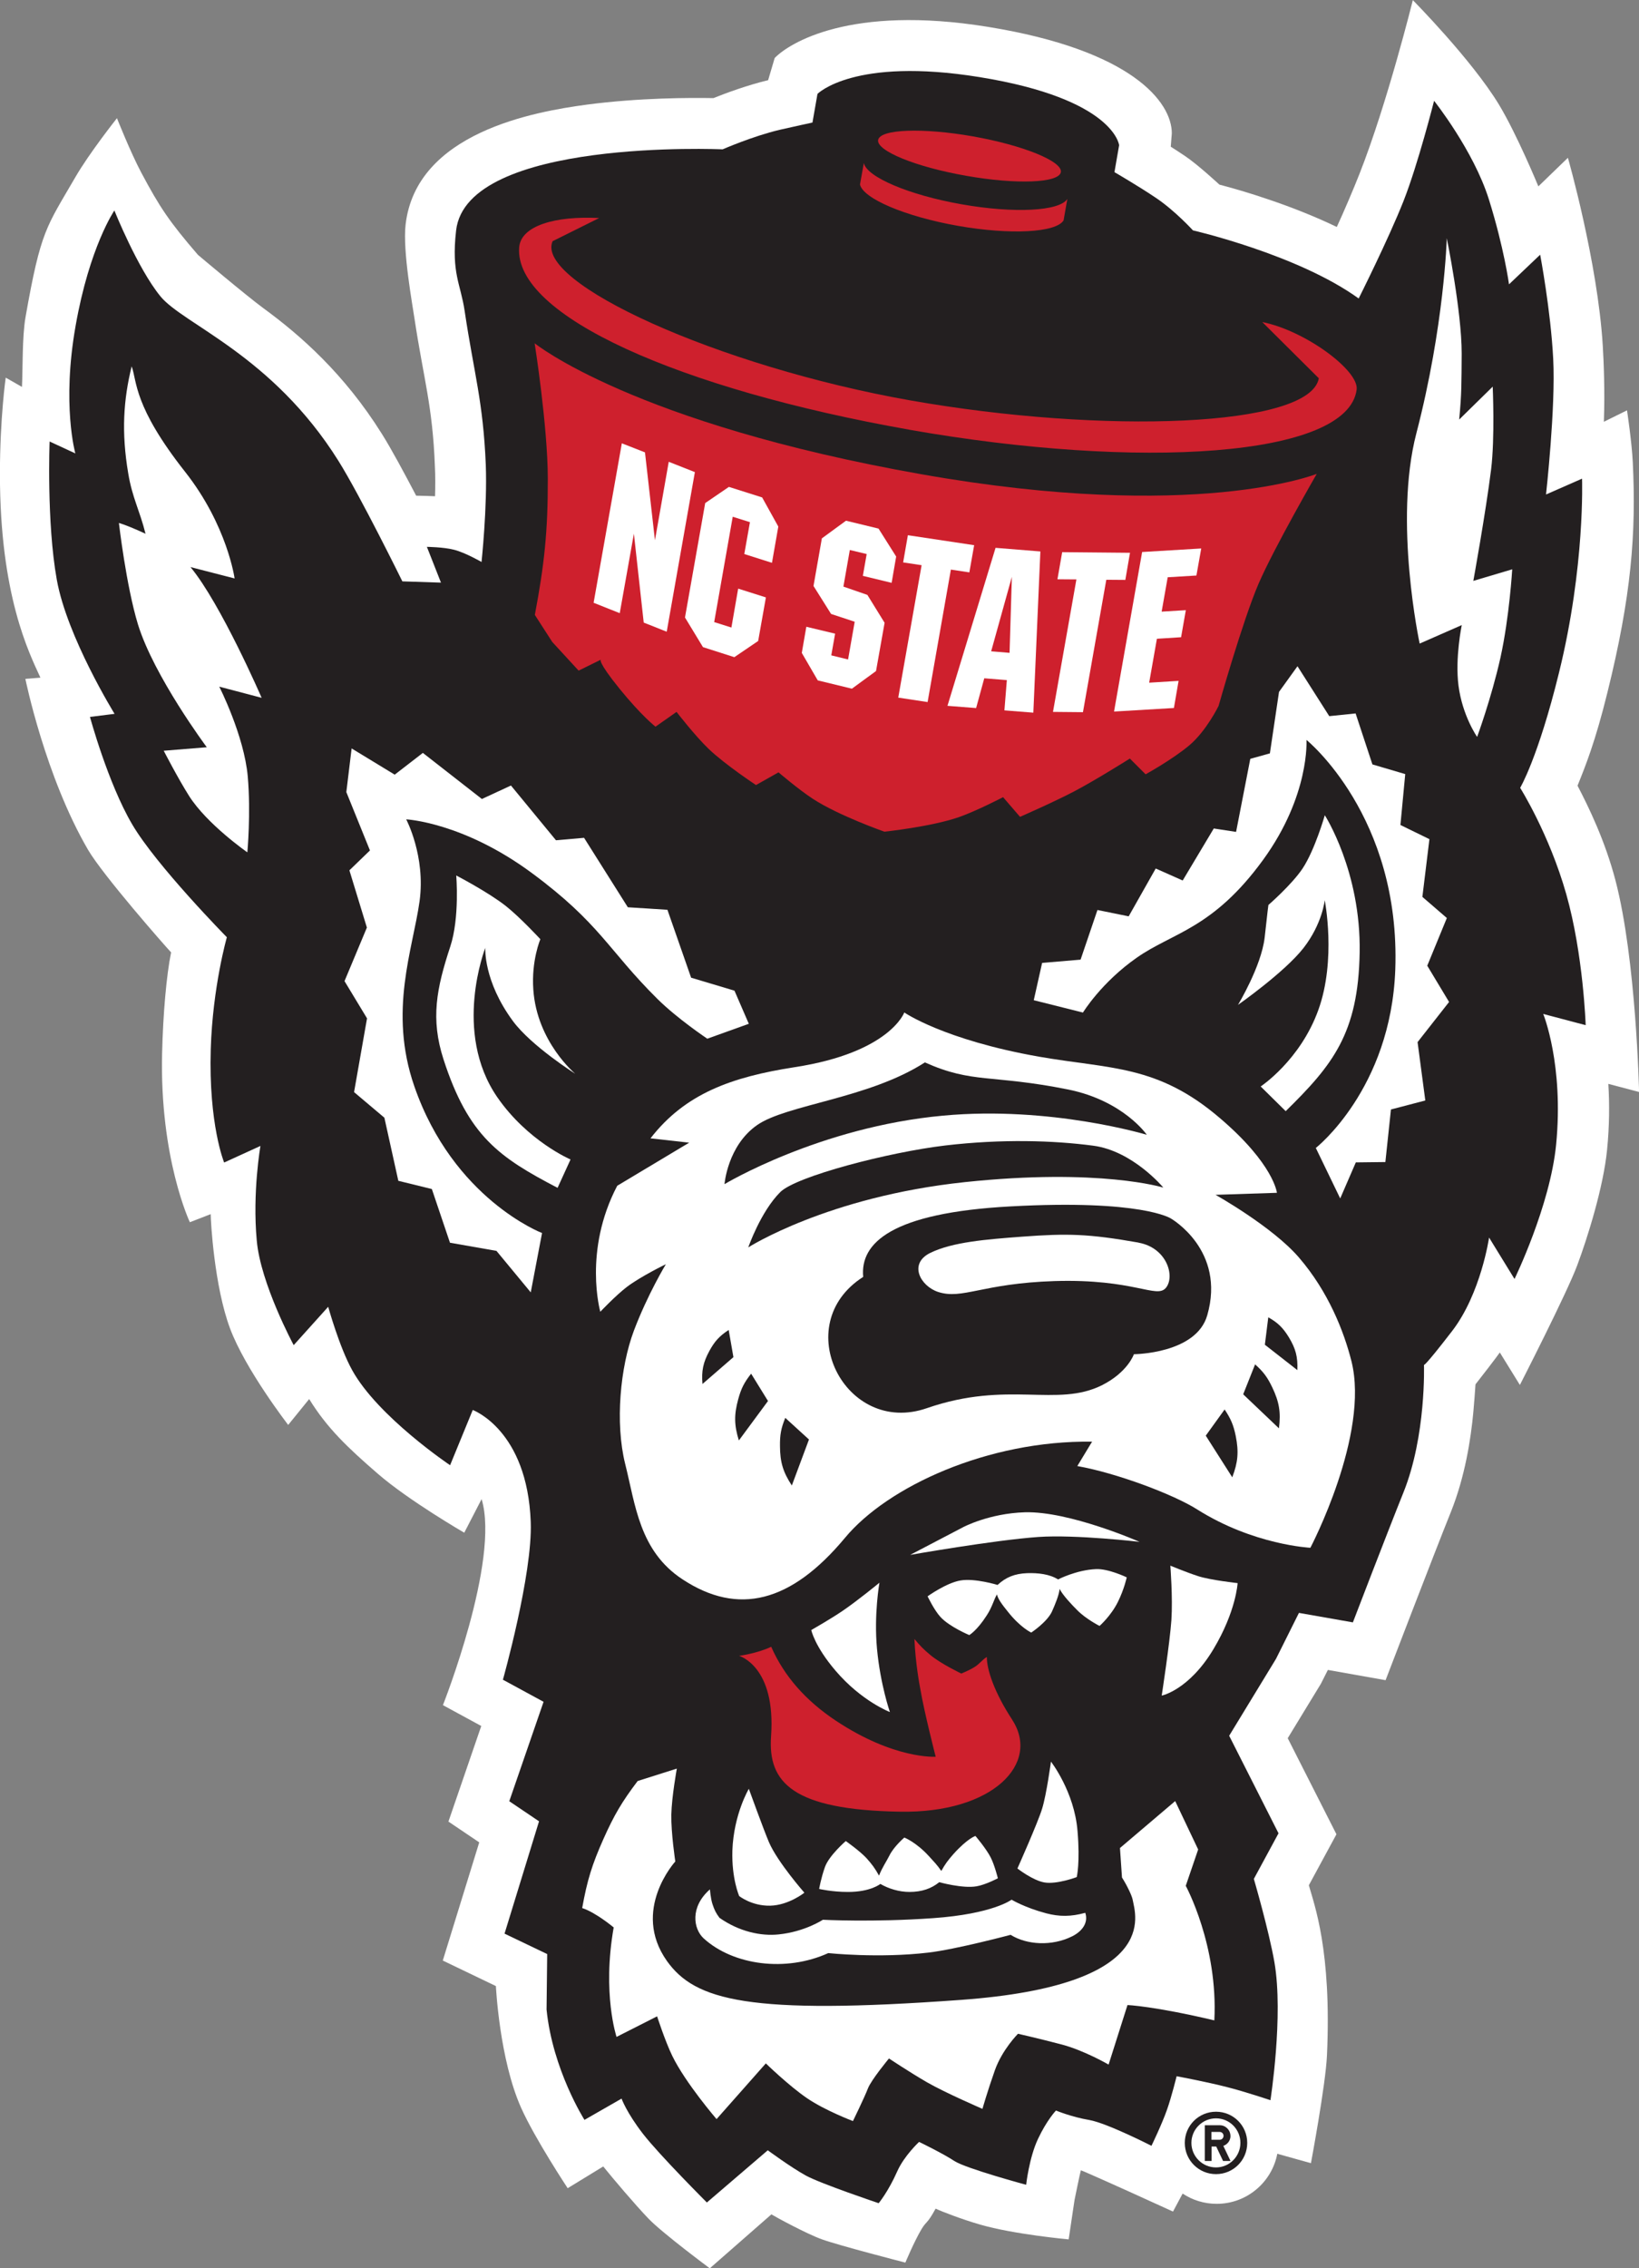
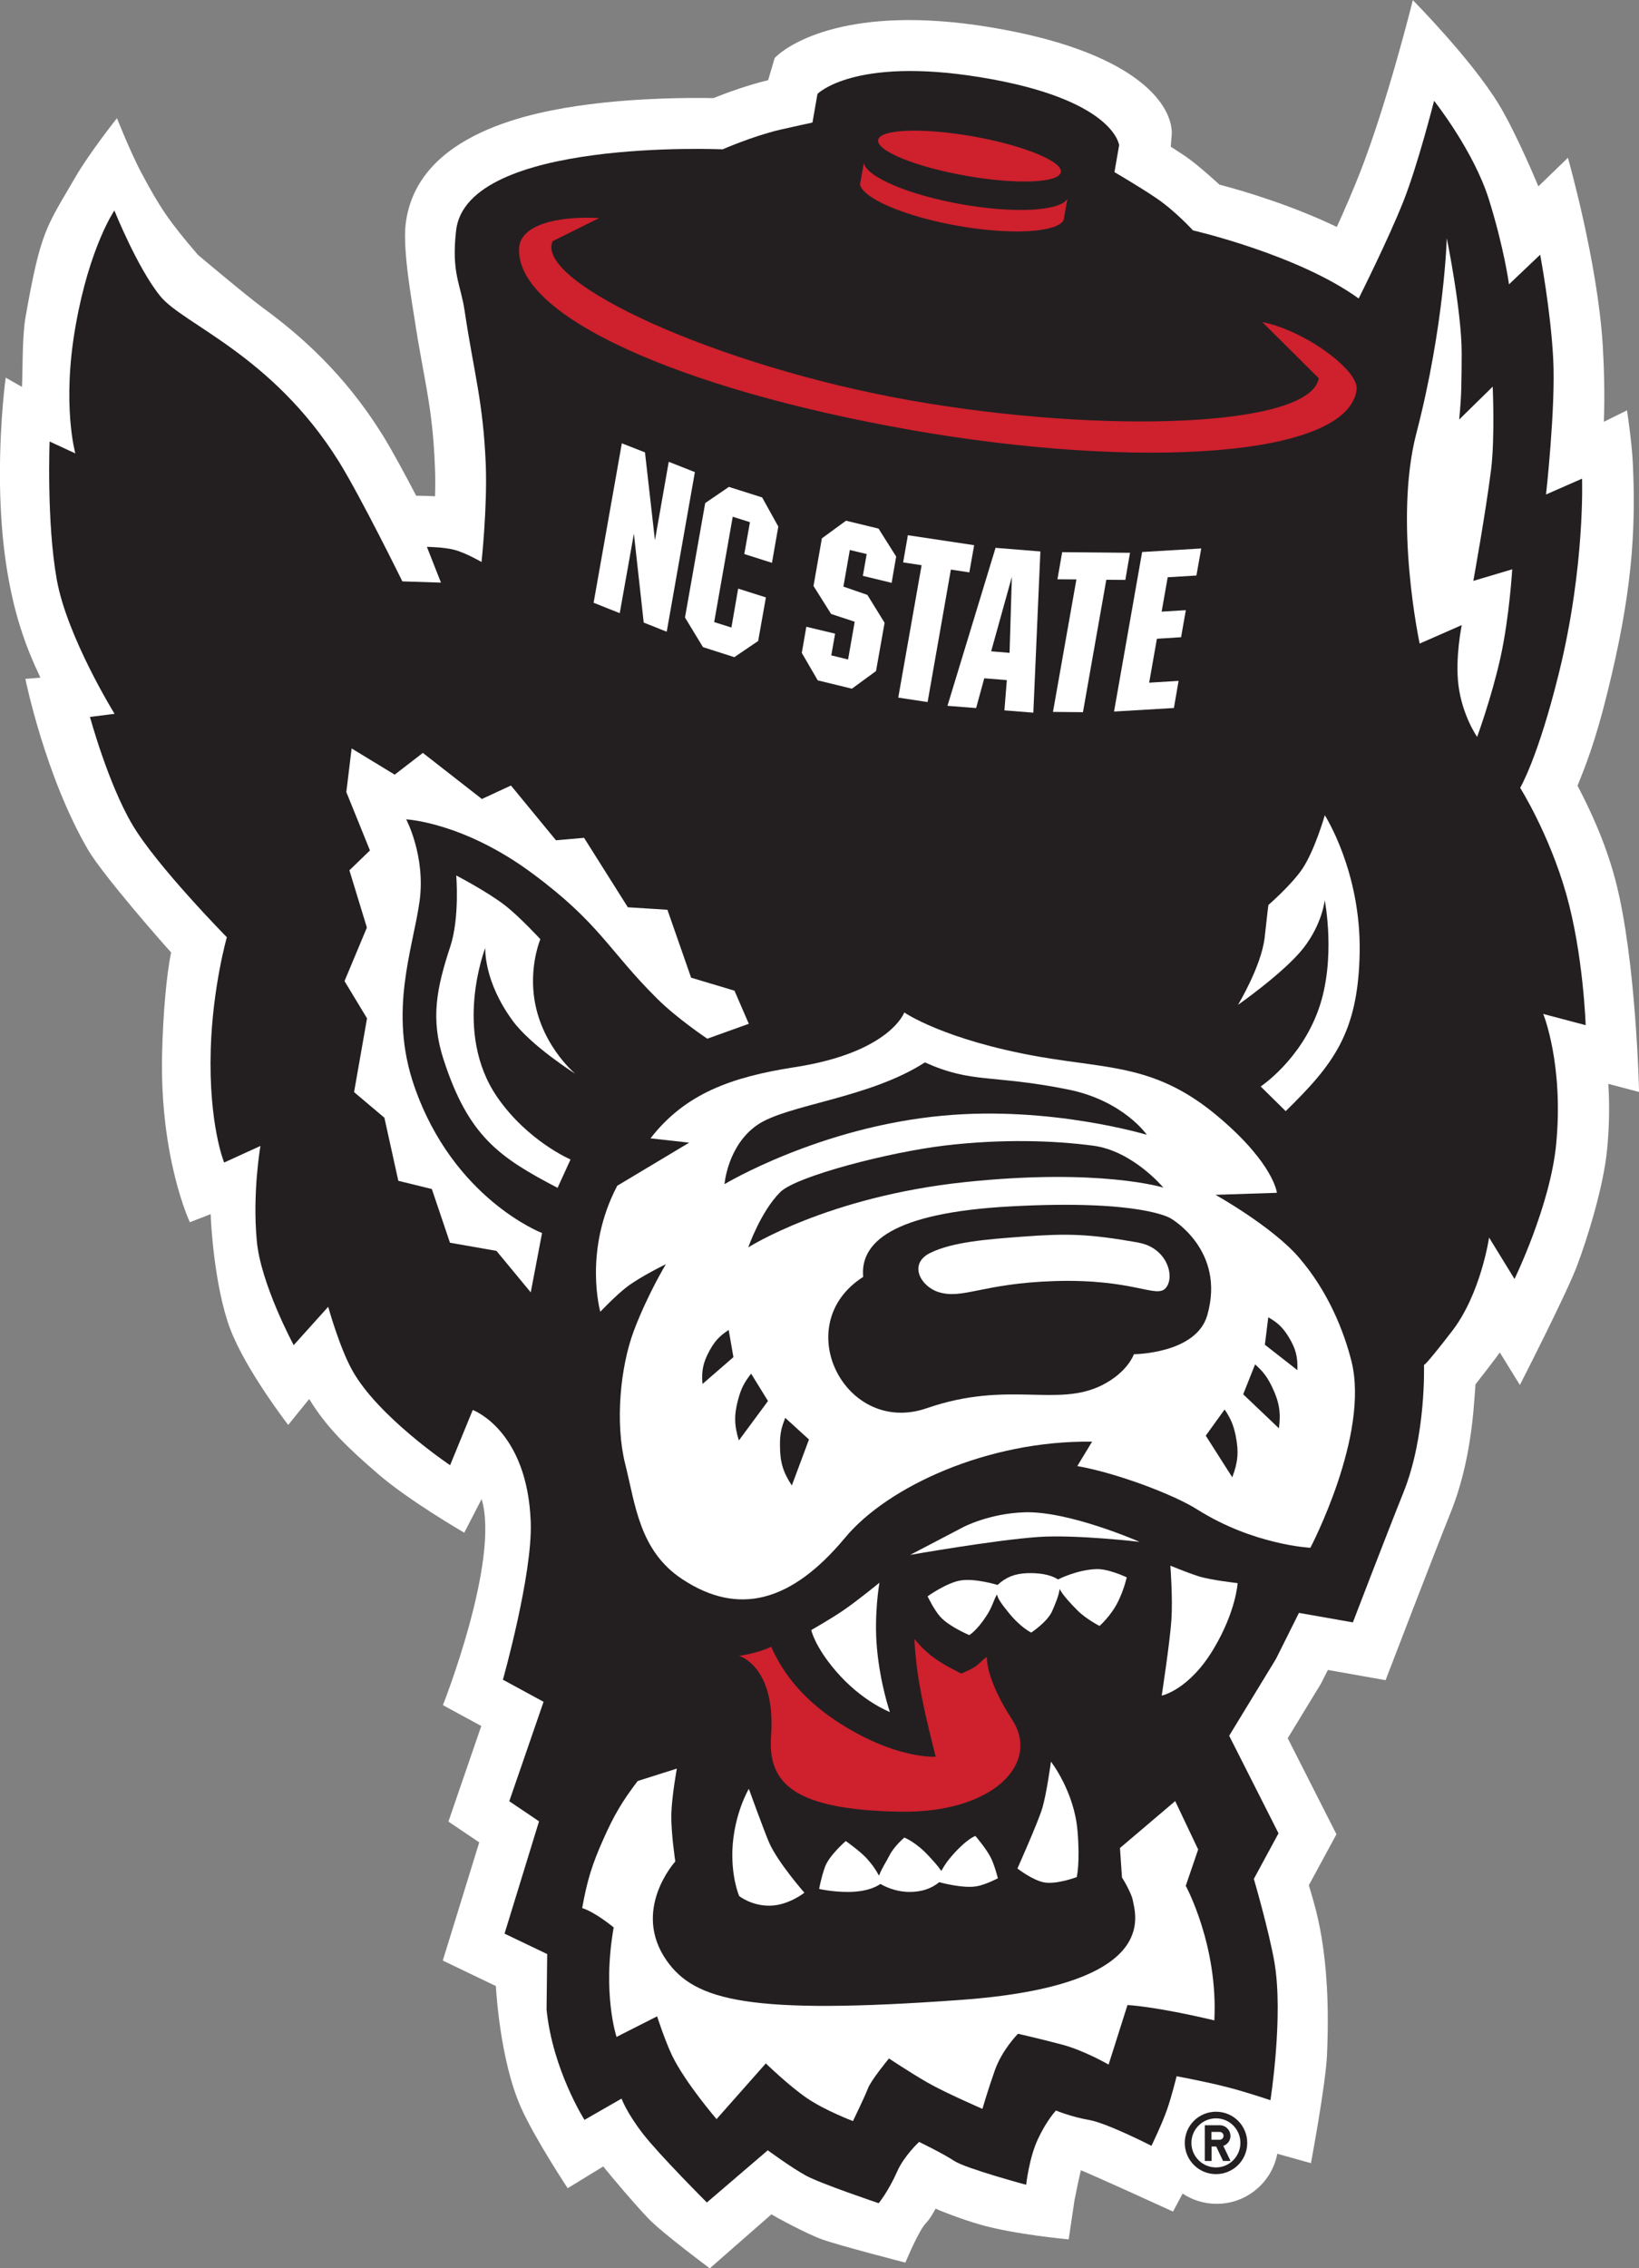
<svg xmlns="http://www.w3.org/2000/svg" id="Layer_1" data-name="Layer 1" version="1.1" viewBox="0 0 235.16 325.32">
  <rect x="0" y="0" width="235.16" height="325.32" fill="#808080" stroke="none" />
  <defs>
    <style>
      .cls-1, .cls-2 {
        fill: #ce202d;
      }

      .cls-1, .cls-2, .cls-3, .cls-4, .cls-5, .cls-6 {
        stroke-width: 0px;
      }

      .cls-2, .cls-4, .cls-5 {
        fill-rule: evenodd;
      }

      .cls-3, .cls-4 {
        fill: #231f20;
      }

      .cls-5, .cls-6 {
        fill: #fff;
      }
    </style>
  </defs>
  <path class="cls-6" d="M183.27,308.86c-.77,4.1-4.37,7.21-8.7,7.21-1.8,0-3.49-.54-4.89-1.47-.8,1.51-1.38,2.58-1.38,2.58l-6.42-2.92s-6.48-2.92-6.8-3c-.12.39-.91,4.25-.91,4.27l-.84,5.64s-7.9-.72-12.73-2.13c-2.53-.73-5.45-1.85-6.36-2.28-1.24,2.27-1.29,1.73-2.01,2.92-1.07,1.79-2.33,4.82-2.33,4.82,0,0-9.56-2.46-11.95-3.33-2.16-.76-6.77-3.27-7.27-3.59l-8.84,7.74s-6.77-5.02-8.8-7.13c-1.98-2.07-5.08-5.73-6.49-7.48l-5.1,3.12s-4.71-7.11-6.69-11.55c-3.11-6.97-3.61-17.44-3.61-17.44l-7.62-3.66,5.23-16.95-4.42-2.98,4.71-13.71-5.5-2.99s8.21-20.75,5.55-29.55l-2.49,4.82s-7.96-4.61-12.37-8.43c-4.31-3.73-7.3-6.55-9.88-10.74l-3.01,3.71s-6.14-7.93-8.35-13.85c-2.26-6.07-2.77-15.39-2.77-16.38l-2.99,1.16s-4.35-9.18-3.98-24.26c.13-5.52.62-11.2,1.29-14.44-.87-.92-9.74-11.01-11.91-14.7-6.17-10.57-9-24.53-9-24.53l2.16-.17c-1.63-3.56-5.81-11.79-5.81-29.23,0-7.99.83-13.8.83-13.8l2.33,1.33c.13-2.33.01-7.22.52-10.05,2.19-12.45,2.98-12.85,7.13-20.01,2.03-3.51,5.98-8.48,5.98-8.48,0,0,1.93,4.87,3.49,7.81,2.63,4.93,3.98,6.98,8.13,11.79.01.01,6.9,5.82,9.36,7.63,5.29,3.86,11.62,9.4,17.02,18.03,1.35,2.14,3.2,5.58,4.93,8.88,1.04.02,2.04.05,2.71.08.04-1.42.05-2.88-.02-4.24-.33-8.77-1.62-12.55-2.93-21.24-.26-1.81-1.71-9.67-1.28-13.44,1.5-13.28,18.56-16.24,25.98-17.24,7.56-1,14.99-1,18.19-.94,1.82-.73,4.95-1.88,7.85-2.57l.94-3.18c2.06-2.12,10.79-7.67,30.58-4.47,20.66,3.34,26.4,10.78,26.4,15.27l-.15,1.92c.67.43,1.38.89,2.02,1.32,1.86,1.24,4.96,4.12,4.96,4.12,1.68.44,4.27,1.17,7.21,2.18,2.91.99,6.3,2.29,9.63,3.89,1-2.15,2.5-5.68,3.25-7.6,4-10.14,7.66-24.93,7.66-24.93,0,0,8.42,8.5,12.35,14.97,2.62,4.34,5.66,11.74,5.66,11.74l4.24-4.1s4.26,14.9,5,26.92c.14,2.35.32,6.47.16,10.94l3.32-1.64s.69,4.55.83,7.47c.49,10.14-.19,19.11-3.66,33.07-1.72,6.98-3.12,10.44-4.27,13.29,1.59,3.05,3.94,7.86,5.44,13.57,2.98,11.36,3.39,30.36,3.39,30.36l-4.41-1.16c.17,2.78.17,5.95-.18,9.45-.52,5.33-2.81,12.64-4.28,16.56-1.47,3.97-8.23,17.17-8.23,17.17l-2.88-4.66c-.31.47-2.88,3.81-3.49,4.57-.07,1.11-.18,2.49-.31,4-.36,3.88-1.2,9.26-3.22,14.3-2.27,5.62-9.37,24.13-9.37,24.13l-8.28-1.47-1,1.98-4.76,7.81,6.99,13.78-3.96,7.31c.75,2.72,3.29,9.28,2.6,24.4-.19,4.23-2.3,15.46-2.3,15.46l-4.8-1.34Z" />
  <path class="cls-3" d="M72.17,240.91l5.82,3.16-4.92,14.26,4.27,2.88-4.95,16.11,6.12,2.93-.09,7.96c.87,8.64,5.44,15.82,5.44,15.82l5.32-3.05s.7,1.98,3.08,5.06c2.39,3.07,9.16,9.84,9.16,9.84l8.74-7.49s3.29,2.43,5.47,3.63c2.17,1.18,10.44,3.96,10.44,3.96,0,0,1.36-1.62,2.67-4.58,1-2.24,3.13-4.21,3.13-4.21,0,0,3.42,1.65,5.08,2.75,1.68,1.08,10.28,3.4,10.28,3.4,0,0,.43-3.91,1.71-6.6,1.27-2.7,2.57-4.05,2.57-4.05,0,0,2.23.93,4.79,1.36,2.57.46,8.91,3.7,8.91,3.7,0,0,1.5-3.09,2.23-5.18.65-1.83,1.38-4.8,1.38-4.8,0,0,4.37.82,7.16,1.54,2.76.7,6.3,1.9,6.3,1.9,0,0,1.9-12.11.57-19.8-.81-4.62-2.95-11.94-2.95-11.94l3.54-6.54-7.08-13.99,6.72-11.03,3.29-6.59,7.74,1.36s4.97-12.96,7.25-18.62c3.29-8.17,2.95-18.32,2.95-18.32,0,0-.09.51,4.05-4.86,4.13-5.38,5.29-13.39,5.29-13.39l3.65,5.94s5.11-10.49,5.97-19.27c1.12-11.49-1.85-18.74-1.85-18.74l6.09,1.61s-.33-10.15-2.79-18.81c-2.46-8.65-6.61-15.23-6.61-15.23,0,0,2.57-4.29,5.58-16.54,3.76-15.26,3.3-27.8,3.3-27.8l-5.17,2.27s1.4-12.5,1.03-19.47c-.36-6.96-1.87-14.92-1.87-14.92l-4.47,4.25s-.69-5.16-2.89-12.19c-2.21-7.03-7.86-14.13-7.86-14.13,0,0-2.3,9.08-4.38,14.36-2.17,5.49-6.44,13.99-6.44,13.99-8.73-6.31-23.78-9.77-23.78-9.77,0,0-2.55-2.8-5.28-4.64-2.5-1.69-5.98-3.71-5.98-3.71l.67-3.86s-.67-6.64-20.03-9.77c-18.06-2.92-23.25,2.41-23.25,2.41l-.72,4.11s-2.68.57-4.71,1.04c-3.85.91-8.18,2.8-8.18,2.8,0,0-36.74-1.64-38.24,11.65-.7,6.15.66,7.65,1.23,11.55,1.35,9.01,2.65,12.93,3.03,22.03.23,6.14-.61,13.95-.61,13.95,0,0-2.3-1.33-3.93-1.75-1.48-.39-3.91-.42-3.91-.42l2.02,5.13-5.54-.18s-6.03-12.26-9.17-17.28c-9.52-15.2-22.28-19.58-25.55-23.61-3.28-4.02-6.6-12.3-6.6-12.3,0,0-3.57,5.21-5.56,16.53-2.01,11.33-.04,18.31-.04,18.31l-3.69-1.71s-.45,11.6,1.03,19.82c1.47,8.22,8.29,19.24,8.29,19.24l-3.53.44s2.57,9.48,6.05,15.4c3.46,5.91,13.59,16.2,13.59,16.2,0,0-2.04,7.11-2.31,16.05-.32,10.83,1.92,16.26,1.92,16.26l5.21-2.38s-1.17,6.65-.53,13.56c.54,6.19,5.3,15.01,5.3,15.01l4.95-5.5s1.6,5.78,3.44,9.09c3.7,6.69,14.05,13.63,14.05,13.63l3.25-7.92s7.83,2.85,8.32,16.06c.28,7.48-4,22.65-4,22.65Z" />
  <path class="cls-1" d="M125.99,20.08c.28-1.57,6.37-1.79,13.61-.52,7.23,1.28,12.88,3.59,12.61,5.13-.28,1.56-6.37,1.8-13.6.52-7.24-1.27-12.88-3.58-12.62-5.14Z" />
  <path class="cls-1" d="M130.43,61.62c-32.91-5.82-56.7-16.35-55.94-26.15.25-3.1,5.17-4.53,11.48-4.2l-6.68,3.32c-2.64,5.9,23.67,17.96,51.35,22.84,27.67,4.87,57.34,3.86,58.58-3.18l-8.11-8.06c6.15,1.22,13.89,6.95,13.54,9.68-1.25,9.75-31.29,11.55-64.2,5.76Z" />
-   <path class="cls-5" d="M148.32,143.46l1.2-5.36,5.52-.47,2.42-7.12,4.48.91,3.88-6.86,3.87,1.72,4.46-7.46,3.2.49,2.04-10.48,2.81-.78,1.31-8.82,2.65-3.68,4.56,7.16,3.78-.39,2.41,7.31,4.71,1.39-.69,7.3,4.16,2.03-1.01,8.28,3.51,3.03-2.81,6.84,3.13,5.2-4.52,5.76,1.11,8.37-4.93,1.29-.8,7.54-4.24.05-2.24,5.17-3.5-7.24s10.76-8.43,11.4-25.55c.8-22.05-12.74-32.97-12.74-32.97,0,0,.5,7.94-6.21,17.18-7.2,9.91-12.96,10.43-18.11,14.03-5.14,3.59-7.75,7.89-7.75,7.89l-7.1-1.78Z" />
  <path class="cls-5" d="M184.46,159.37c6.73-6.61,10.43-11.14,10.62-22.76.2-11.63-5-19.69-5-19.69,0,0-1.41,4.95-3.19,7.64-1.55,2.32-4.9,5.23-4.9,5.23,0,0-.09.52-.54,4.68-.49,4.15-3.83,9.65-3.83,9.65,0,0,6.65-4.65,9.39-8.14,2.73-3.5,3.06-6.88,3.06-6.88,0,0,1.69,8.51-.91,15.73-2.6,7.24-8.28,10.99-8.28,10.99l3.6,3.55Z" />
  <path class="cls-5" d="M107.45,146.86l-2.07-4.78-6.22-1.86-3.4-9.74-5.68-.36-6.28-9.96-4.03.35-6.46-7.85-4.17,1.93-8.47-6.61-4.04,3.12-6.18-3.76-.76,6.26,3.39,8.37-2.95,2.85,2.51,8.21-3.21,7.68,3.23,5.34-1.86,10.58,4.35,3.67,2,9.05,4.81,1.18,2.6,7.7,6.67,1.17,4.92,5.95,1.62-8.51s-12.73-4.87-18.33-21.06c-3.73-10.77-.2-19.64.76-26.54.88-6.46-1.92-11.73-1.92-11.73,0,0,8.13.4,17.99,7.67,9.86,7.28,10.98,11.08,18.06,18.09,2.88,2.85,7.15,5.7,7.15,5.7l5.93-2.13Z" />
  <path class="cls-5" d="M80,170.36c-8.37-4.37-12.79-7.38-16.37-18.44-1.87-5.8-1.01-10.14.98-16.18,1.36-4.15.85-10.18.85-10.18,0,0,4.56,2.37,7.12,4.38,2.1,1.67,4.95,4.76,4.95,4.76,0,0-1.31,3.06-1.01,7.24.52,7.5,6.02,12.06,6.02,12.06,0,0-6.29-3.97-8.94-7.55-4.27-5.78-3.97-10.51-3.97-10.51,0,0-4.73,12.06,1.72,21.42,4.37,6.32,10.51,8.93,10.51,8.93l-1.86,4.07Z" />
  <path class="cls-5" d="M129.74,145.22s-2.07,5.73-15.7,7.83c-9.1,1.41-15.74,3.8-20.71,10.21l5.55.62-10.32,6.18c-4.91,9.35-2.43,18.07-2.43,18.07,0,0,2.2-2.33,3.81-3.56,2.02-1.53,5.6-3.26,5.6-3.26,0,0-2.62,4.32-4.59,9.53-1.96,5.21-2.72,13.22-1.25,19.12,1.47,5.83,2.02,12.48,8.23,16.55,7.97,5.24,15.56,3.35,23.31-5.96,6.11-7.36,20.51-13.99,35.45-13.79l-2.12,3.5c5.65,1,13.8,4.07,17.18,6.21,8.1,5.12,16.26,5.51,16.26,5.51,0,0,8.54-16.24,5.89-26.77-1.07-4.24-3.3-9.96-7.55-14.88-3.8-4.41-11.95-8.97-11.95-8.97l8.81-.29s-.43-4.11-8.19-10.72c-8.97-7.68-15.71-7.01-25.99-8.81-13.63-2.41-19.28-6.33-19.28-6.33Z" />
  <path class="cls-4" d="M132.7,152.37c6.89,3.08,9.52,1.68,20.53,3.88,7.97,1.61,11.31,6.5,11.31,6.5,0,0-13.81-4.17-29.19-2.75-17.77,1.62-31.4,9.83-31.4,9.83,0,0,.43-5.5,4.66-8.46,4.24-2.97,16.03-3.8,24.09-9Z" />
  <path class="cls-4" d="M166.91,170.32s-4.38-5.27-10.08-6.01c-5.68-.75-13.07-.98-21.18-.03-8.13.96-21.45,4.43-23.7,6.69-2.82,2.81-4.59,7.93-4.59,7.93,0,0,11.34-7.27,31.06-9.36,19.39-2.05,28.48.78,28.48.78Z" />
  <path class="cls-4" d="M167.99,174.75s7.93,4.52,5.22,13.9c-1.59,5.52-10.52,5.57-10.52,5.57,0,0-.86,2.57-4.57,4.44-6.5,3.25-13.46-.74-25.14,3.3-11.71,4.06-19.87-11.98-9.13-18.83-.46-4.85,4.03-9.19,21.14-10.11,18.86-1.03,23,1.73,23,1.73Z" />
  <path class="cls-5" d="M163.34,178.22c4.11.73,5.28,4.86,3.94,6.48-1.34,1.61-4.52-1.32-15.98-.97-10.39.33-13.2,2.69-16.7,1.56-2.53-.83-4.31-4.05-1.11-5.61,3.19-1.55,7.98-1.93,13.18-2.32,6.49-.48,9.47-.42,16.68.85Z" />
  <path class="cls-5" d="M167.93,224.55s2.23.93,3.98,1.5c1.76.57,5.66,1,5.66,1,0,0-.21,4.02-3.45,9.44-3.54,5.92-7.44,6.69-7.44,6.69,0,0,1.16-7.55,1.39-10.84.21-3.21-.15-7.78-.15-7.78Z" />
  <path class="cls-5" d="M115.42,271.46s-3.86-4.39-5.09-7.25c-.74-1.73-2.89-7.66-2.89-7.66,0,0-2.17,3.64-2.36,8.85-.12,4.05.98,6.53.98,6.53,0,0,1.79,1.44,4.45,1.38,2.65-.06,4.9-1.86,4.9-1.86Z" />
  <path class="cls-5" d="M168.6,258.32l-7.91,6.72.29,4.23c.74,1.16,1.44,2.65,1.53,3.18.41,2.2,4.09,12.28-24.61,14.37-30.55,2.22-38.18.08-42.22-5.59-5.15-7.29,1.21-14.26,1.21-14.26,0,0-.62-4.1-.57-6.73.06-2.58.79-6.59.79-6.59l-5.62,1.78c-2.27,3-3.37,4.87-4.9,8.29-1.65,3.7-2.34,5.94-3.06,9.93,1.97.64,4.52,2.78,4.52,2.78-1.67,9.5.41,15.7.41,15.7l5.82-2.95s1.14,3.54,2.18,5.68c1.89,3.88,6.35,9.06,6.35,9.06l7.07-7.99s3.3,3.21,5.91,4.99c2.61,1.78,6.59,3.28,6.59,3.28,0,0,1.66-3.41,2.14-4.66.47-1.24,3.03-4.32,3.03-4.32,0,0,2.79,1.87,5.44,3.41,2.64,1.52,7.97,3.82,7.97,3.82,0,0,.72-2.53,1.78-5.53,1.06-2.98,3.32-5.24,3.32-5.24,0,0,2.83.64,6.12,1.5,3.3.84,6.88,2.92,6.88,2.92l2.71-8.54s3.8.15,12.46,2.2c.56-10.76-4.1-19.3-4.1-19.3l1.78-5.21-3.29-6.93Z" />
  <path class="cls-4" d="M104.55,190.74l.68,3.9-4.44,3.85c-.16-1.88.09-3.08.99-4.74.76-1.39,1.43-2.13,2.77-3.01Z" />
  <path class="cls-4" d="M107.77,197.01l2.42,3.92-4.18,5.66c-.68-2.21-.7-3.7-.09-5.92.42-1.55.86-2.4,1.85-3.66Z" />
  <path class="cls-4" d="M112.67,203.35l3.4,3.1-2.46,6.6c-1.27-1.94-1.69-3.36-1.7-5.67-.02-1.59.15-2.54.76-4.03Z" />
  <path class="cls-4" d="M181.97,188.93l-.49,3.93,4.66,3.64c.08-1.9-.24-3.09-1.22-4.71-.84-1.36-1.55-2.07-2.94-2.86Z" />
  <path class="cls-4" d="M180.08,195.67l-1.71,4.3,5.13,4.88c.29-2.31.04-3.78-.96-5.88-.69-1.44-1.26-2.22-2.46-3.29Z" />
  <path class="cls-4" d="M175.71,202.14l-2.71,3.76,3.8,5.97c.83-2.17.95-3.66.5-5.92-.32-1.58-.71-2.47-1.59-3.8Z" />
-   <path class="cls-6" d="M155.72,274.33c-2.09.58-3.74.56-5.59.08-3.11-.82-4.99-1.96-4.99-1.96,0,0-2.68,2.05-11.27,2.65-8.58.61-15.81.23-15.81.23,0,0-2.56,1.71-6.33,2.1-2.55.27-5.68-.4-8.5-2.38-.52-.69-.73-1.14-1-1.95-.27-.8-.37-2.13-.37-2.13-2.87,2.51-2.4,5.66-.89,7.04,4.25,3.86,11.79,4.86,17.87,2.1,0,0,7.24.77,14.35-.07,3.96-.46,11.81-2.55,11.81-2.55,2.32,1.45,5.92,1.67,8.84.21,1.52-.76,2.33-2.03,1.87-3.37Z" />
  <path class="cls-6" d="M135.05,268.32c-.61-.88-1.07-1.34-1.78-2.12-1.86-2.03-3.52-2.66-3.52-2.66,0,0-1.51,1.29-2.14,2.58-.41.83-1.04,1.71-1.49,2.88-.58-1.04-.99-1.61-1.82-2.53-1-1.06-2.95-2.43-2.95-2.43,0,0-2.38,2.06-2.98,3.7-.59,1.66-.84,3.17-.84,3.17,0,0,1.83.43,4.11.43,3.28.01,4.67-1.15,4.67-1.15,1.18.68,2.67,1.15,4.2,1.15,1.77-.01,3.12-.48,4.25-1.4,0,0,3.35.94,5.36.59,1.29-.22,3.05-1.15,3.05-1.15,0,0-.45-1.83-1.01-2.95-.65-1.3-2.21-3.12-2.21-3.12,0,0-1.11.33-3.14,2.58-.84.96-1.18,1.42-1.75,2.43Z" />
  <path class="cls-5" d="M163.5,221.13s-9.16-1.07-14.52-.7c-6.35.45-18.39,2.57-18.39,2.57l7.59-3.97s3.71-1.98,8.85-2.14c6.39-.19,16.47,4.24,16.47,4.24Z" />
-   <path class="cls-6" d="M17.06,75.01s1.04,8.98,2.73,14.53c2.3,7.47,9.88,17.63,9.88,17.63l-6.18.5s2.04,3.96,3.63,6.47c2.58,4.08,8.37,8.1,8.37,8.1,0,0,.52-5.55.06-10.86-.52-5.89-4.09-12.9-4.09-12.9l6.08,1.6s-5.84-13.48-10.21-18.75l6.33,1.63s-1.04-7.6-7.1-15.29c-7.44-9.43-6.88-12.98-7.67-15.13-1.18,4.8-1.49,9.45-.49,15.36.57,3.47,1.65,5.32,2.48,8.65-2.84-1.31-3.84-1.55-3.84-1.55Z" />
  <path class="cls-6" d="M211.94,105.67s2.04-5.54,3.34-11.34c1.29-5.86,1.69-12.68,1.69-12.68l-5.58,1.66s1.78-9.81,2.55-15.98c.56-4.56.23-11.88.23-11.88l-4.81,4.72c.36-3.69.33-5.26.36-9.47,0-6.09-2.14-16.54-2.14-16.54,0,0-.34,12.52-4.36,27.97-3.3,12.66.47,30.17.47,30.17l6.04-2.65s-.98,4.72-.47,8.67c.56,4.34,2.67,7.36,2.67,7.36Z" />
  <path class="cls-2" d="M145.23,246.64c-2.58-3.93-3.66-7.22-3.64-9-.71.44-1.01.97-1.76,1.44-.7.45-1.9.94-1.9.94,0,0-2.87-1.36-4.42-2.64-.98-.81-1.5-1.34-2.31-2.32.14,3.4.74,6.64.83,7.1.59,3.48,2.22,9.79,2.22,9.79,0,0-5.92.41-14.34-5.18-4.28-2.85-7.38-6.33-9.26-10.59-2.02.96-4.61,1.3-4.61,1.3,0,0,5.31,1.46,4.59,11.54-.47,6.63,3.1,10.55,18.5,10.81,13.34.24,20.19-6.93,16.09-13.19Z" />
  <path class="cls-5" d="M126.18,226.99s-.81,4.55-.35,9.48c.48,5.14,1.85,9.07,1.85,9.07,0,0-4.05-1.54-7.79-5.92-3.02-3.53-3.49-5.84-3.49-5.84,0,0,2.79-1.59,4.49-2.75,2.14-1.45,5.29-4.04,5.29-4.04Z" />
  <path class="cls-5" d="M145.98,267.97s2.93-6.56,3.54-8.57c.63-2.01,1.27-6.75,1.27-6.75,0,0,3.36,4.31,3.81,9.95.39,4.55-.11,6.61-.11,6.61,0,0-2.84,1.07-4.63.77-1.68-.28-3.89-2.01-3.89-2.01Z" />
  <path class="cls-6" d="M143.04,228.65c.13.68.8,1.55,1.52,2.44,1.82,2.33,3.4,3.05,3.4,3.05,0,0,2.27-1.49,2.98-3.03.43-.97,1.02-2.37,1.09-3.23.44.89,1.78,2.31,2.54,3.06,1.24,1.26,3.19,2.25,3.19,2.25,0,0,1.65-1.44,2.65-3.48.91-1.85,1.25-3.49,1.25-3.49,0,0-2.66-1.28-4.44-1.18-2.81.13-5.41,1.48-5.41,1.48-1.22-.77-2.88-.95-4.44-.9-1.78.07-3.05.58-4.24,1.69,0,0-3.27-1-5.33-.64-2.02.34-4.71,2.27-4.71,2.27,0,0,.94,1.99,1.86,2.98,1.29,1.4,4.12,2.58,4.12,2.58,0,0,1.1-.62,2.53-2.86.79-1.22,1.01-2.28,1.44-2.96Z" />
-   <path class="cls-2" d="M188.92,67.97s-6.11,10.58-8.34,15.74c-2.24,5.17-5.74,17.53-5.74,17.53,0,0-1.74,3.57-4.17,5.63-2.43,2.05-6.3,4.18-6.3,4.18l-2.26-2.26s-4.78,3.02-7.97,4.7c-2.97,1.56-7.79,3.66-7.79,3.66l-2.43-2.82s-3.77,1.96-6.33,2.86c-4.01,1.39-10.7,2.09-10.7,2.09,0,0-6.59-2.31-10.29-4.73-2.02-1.32-4.9-3.78-4.9-3.78l-3.23,1.82s-4.37-2.88-6.78-5.17c-1.98-1.9-4.62-5.32-4.62-5.32l-3.02,2.12s-1.97-1.52-5.14-5.42c-3.26-4.02-2.7-4.19-2.7-4.19l-3.19,1.57-3.78-4.11-2.5-3.88c1.36-7.24,1.87-11.89,1.86-19.55-.02-7.61-1.89-19.41-1.89-19.41,0,0,14.14,11.49,55.51,18.79,39.32,6.94,56.71-.06,56.71-.06Z" />
  <path class="cls-2" d="M123.94,23.38c.42,2.01,6.47,4.59,14.03,5.92,7.59,1.34,14.07.98,15.17-.77l-.54,3.08c-1.09,1.75-7.59,2.11-15.16.78-7.59-1.34-13.61-3.92-14.05-5.93l.55-3.08Z" />
  <polygon class="cls-5" points="95.66 90.6 92.36 89.29 90.95 76.54 88.92 87.94 85.17 86.45 89.22 63.58 92.54 64.88 93.97 77.49 95.95 66.23 99.7 67.71 95.66 90.6" />
  <polygon class="cls-5" points="110.76 80.72 106.79 79.46 107.6 74.89 105.13 74.11 102.47 89.22 104.94 90 105.91 84.42 109.89 85.68 108.78 91.93 105.36 94.25 100.86 92.81 98.28 88.56 101.18 72.15 104.58 69.83 109.35 71.34 111.67 75.52 110.76 80.72" />
  <polygon class="cls-5" points="126.05 75.81 128.58 79.82 127.93 83.59 123.8 82.59 124.35 79.46 121.93 78.88 121.01 84.13 124.45 85.32 126.92 89.32 125.69 96.24 122.23 98.77 117.33 97.58 115.04 93.64 115.69 89.89 119.82 90.88 119.27 93.99 121.68 94.58 122.63 89.17 119.24 88.05 116.72 84.04 117.92 77.21 121.38 74.68 126.05 75.81" />
  <polygon class="cls-5" points="139.08 82.09 136.43 81.69 133.09 100.69 128.88 100.05 132.23 81.06 129.58 80.66 130.26 76.76 139.77 78.19 139.08 82.09" />
  <path class="cls-5" d="M145.18,82.73l-2.97,10.68,2.64.22.33-10.9ZM148.26,102.21l-4.15-.33.35-4.34-3.24-.26-1.17,4.27-4.11-.32,6.9-22.66,6.43.52-1.01,23.12Z" />
  <polygon class="cls-5" points="161.46 83.17 158.73 83.15 155.38 102.14 151.08 102.1 154.44 83.1 151.72 83.08 152.4 79.19 162.13 79.28 161.46 83.17" />
  <polygon class="cls-5" points="171.66 82.54 167.54 82.79 166.67 87.72 170.14 87.51 169.46 91.39 165.99 91.61 164.88 97.91 169.1 97.65 168.43 101.54 159.84 102.05 163.87 79.17 172.35 78.66 171.66 82.54" />
  <path class="cls-3" d="M174.47,310.85c-1.95,0-3.53-1.58-3.53-3.52s1.58-3.52,3.53-3.52,3.5,1.58,3.5,3.52-1.58,3.52-3.5,3.52ZM174.47,302.86c-2.48,0-4.48,1.99-4.48,4.47s1.99,4.48,4.48,4.48,4.48-2,4.48-4.48-2-4.47-4.48-4.47Z" />
  <path class="cls-3" d="M175.01,306.88h-1.2v-1.12h1.2c.3,0,.54.25.54.56,0,.3-.24.56-.54.56ZM176.54,306.33c0-.84-.69-1.53-1.52-1.53h-2.16v5.12h.97v-2.07h.67l.98,2.07h1.07l-1.03-2.16c.6-.21,1.03-.77,1.03-1.43Z" />
</svg>